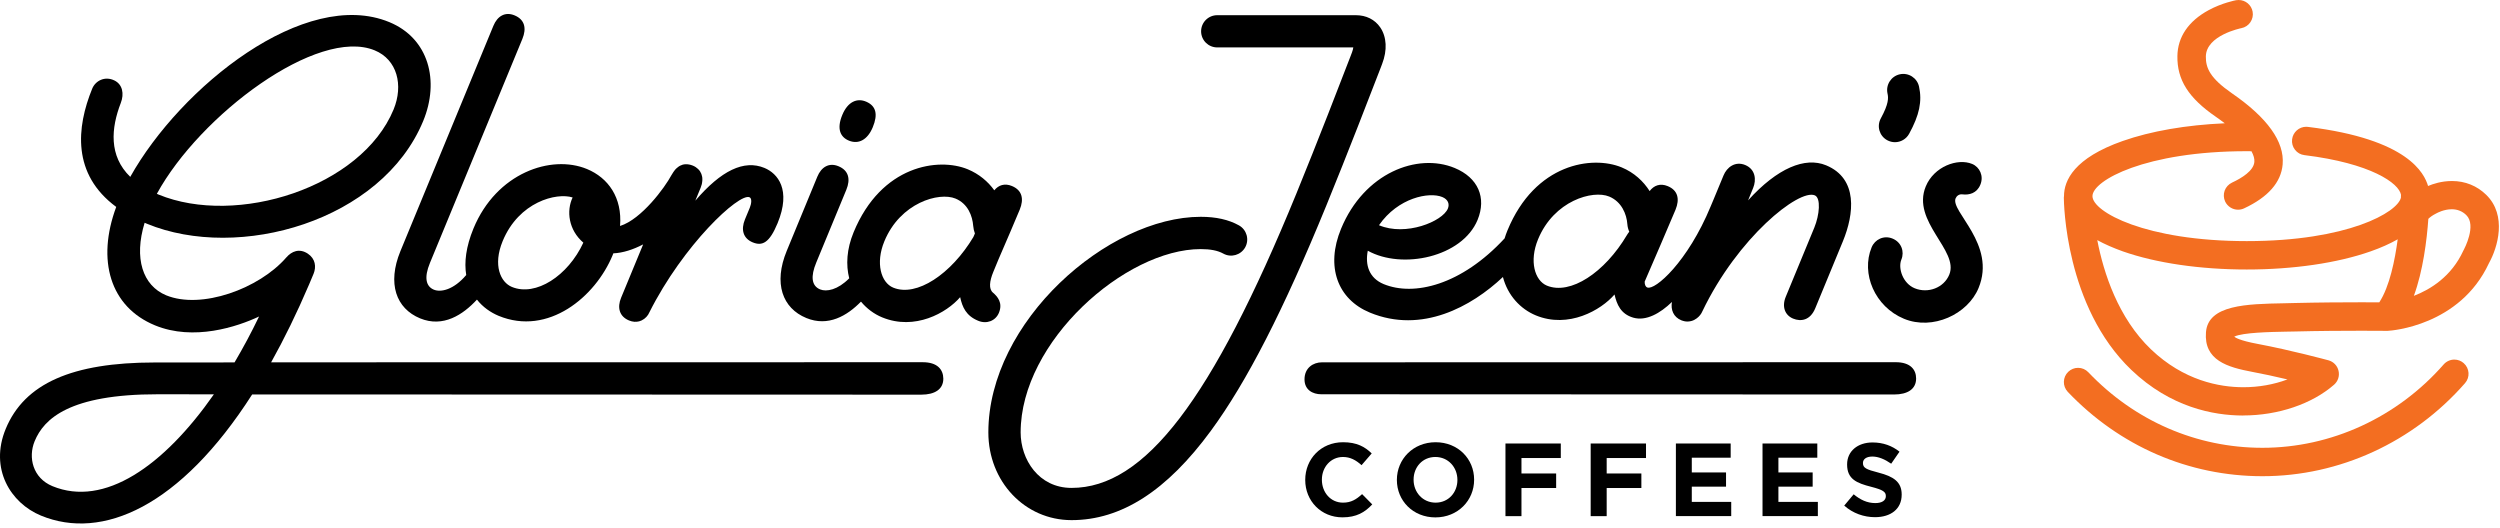
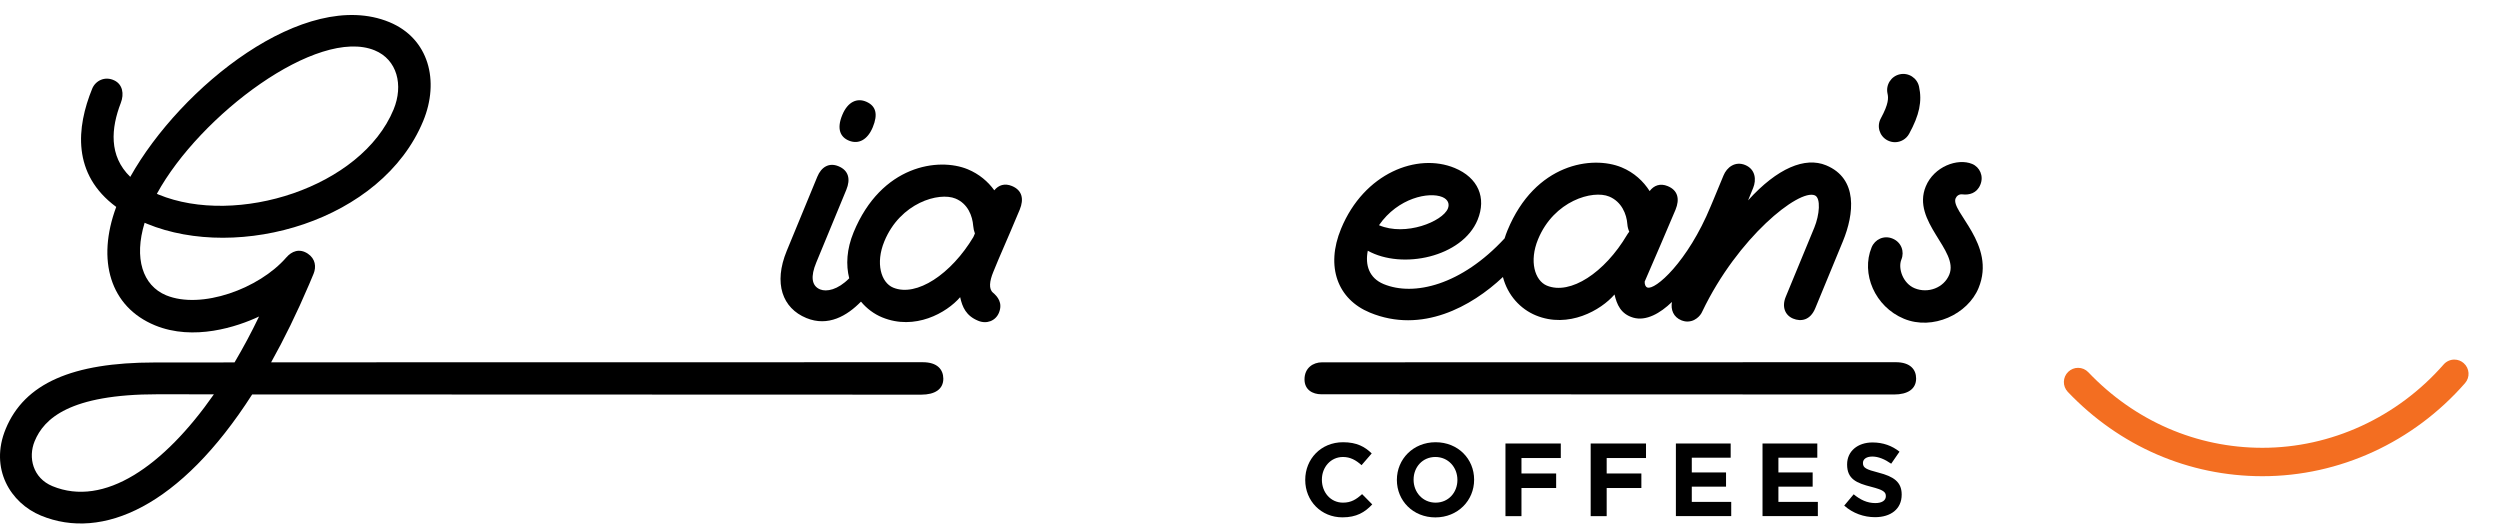
<svg xmlns="http://www.w3.org/2000/svg" width="270" height="57" viewBox="0 0 270 57" fill="none">
  <path d="M99.661 39.119C87.22 39.119 49.771 39.124 29.282 39.13C30.686 36.617 32.061 33.815 33.388 30.706C33.512 30.417 33.742 29.857 33.866 29.568C34.173 28.818 34.067 27.945 33.247 27.397C32.332 26.789 31.501 27.137 30.922 27.804C27.979 31.196 21.731 33.449 17.944 31.892C15.407 30.842 14.446 27.892 15.62 24.058C15.702 24.093 15.779 24.128 15.867 24.164C25.784 28.258 41.24 23.881 45.706 13.067C47.488 8.749 46.331 4.159 42.049 2.389C32.934 -1.374 19.513 9.38 14.068 19.102C11.726 16.825 11.998 13.834 13.047 11.114C13.425 10.135 13.242 9.121 12.357 8.69C11.337 8.188 10.31 8.708 9.956 9.581C8.257 13.752 7.756 18.813 12.552 22.347C10.411 28.11 11.891 33.137 16.735 35.136C20.911 36.859 25.631 35.29 27.979 34.181C27.147 35.915 26.256 37.573 25.33 39.142C21.271 39.142 18.221 39.142 16.676 39.148C7.815 39.154 2.647 41.402 0.618 46.316C-1.158 50.61 1.137 54.327 4.423 55.684C11.036 58.415 19.472 54.728 27.235 42.599C52.113 42.611 98.181 42.623 99.496 42.623C100.965 42.623 101.879 42.039 101.879 40.894C101.868 39.903 101.231 39.119 99.661 39.119ZM40.468 5.439C42.892 6.436 43.594 9.185 42.509 11.822C39.028 20.247 25.554 24.488 17.112 21.008C17.053 20.984 17 20.96 16.941 20.931C21.59 12.418 34.297 2.897 40.468 5.439ZM5.662 52.504C3.55 51.631 3.013 49.413 3.744 47.643C4.741 45.23 7.49 42.576 17.041 42.581C18.735 42.581 20.782 42.581 23.1 42.587C17.678 50.351 11.26 54.811 5.662 52.504Z" fill="black" />
  <path d="M204.741 39.118C188.636 39.118 151.641 39.13 142.78 39.13C141.813 39.13 140.887 39.738 140.887 40.971C140.887 42.109 141.772 42.581 142.698 42.581C161.576 42.581 203.03 42.605 204.558 42.605C206.027 42.605 206.941 42.021 206.941 40.876C206.941 39.903 206.304 39.118 204.741 39.118Z" fill="black" />
-   <path d="M45.368 34.382C47.857 35.408 50.005 33.992 51.509 32.358C52.152 33.172 52.989 33.75 53.851 34.11C59.202 36.317 64.304 32.069 66.163 27.562C66.192 27.497 66.21 27.432 66.239 27.361C67.284 27.314 68.387 26.954 69.46 26.394C68.328 29.137 67.272 31.692 67.077 32.163C66.646 33.202 66.876 34.175 67.938 34.612C68.34 34.777 68.699 34.789 69.018 34.706C69.036 34.7 69.059 34.694 69.077 34.688C69.154 34.665 69.224 34.641 69.295 34.606C69.691 34.417 69.986 34.087 70.133 33.733C73.79 26.453 79.802 20.825 80.946 21.303C81.23 21.421 81.153 22.005 80.982 22.424C80.84 22.766 80.781 22.896 80.457 23.692C79.997 24.807 80.262 25.751 81.294 26.176C82.327 26.6 83.1 26.235 83.979 24.105C85.471 20.483 83.996 18.731 82.557 18.135C80.351 17.226 77.885 18.412 75.094 21.674C75.407 20.919 75.619 20.4 75.678 20.253C75.725 20.135 75.767 20.011 75.796 19.887C75.814 19.828 75.82 19.769 75.826 19.71C75.838 19.651 75.844 19.586 75.849 19.527C75.855 19.468 75.855 19.409 75.855 19.35C75.855 19.285 75.849 19.226 75.844 19.161C75.838 19.12 75.832 19.079 75.82 19.038C75.802 18.961 75.784 18.884 75.755 18.807C75.749 18.79 75.737 18.772 75.731 18.748C75.696 18.666 75.655 18.583 75.602 18.501C75.596 18.495 75.59 18.483 75.584 18.477C75.531 18.4 75.472 18.324 75.395 18.259C75.377 18.241 75.36 18.229 75.342 18.212C75.277 18.159 75.218 18.105 75.141 18.052C75.047 17.987 74.941 17.934 74.829 17.887C74.823 17.887 74.823 17.881 74.817 17.881H74.811C74.681 17.828 74.557 17.793 74.433 17.769C74.422 17.769 74.41 17.763 74.392 17.763C74.162 17.722 73.938 17.728 73.72 17.787C73.714 17.787 73.714 17.787 73.708 17.793C73.625 17.816 73.543 17.852 73.46 17.893C73.425 17.911 73.389 17.928 73.354 17.952C73.319 17.976 73.277 17.999 73.242 18.029C73.165 18.082 73.094 18.147 73.024 18.212C73.018 18.218 73.018 18.218 73.012 18.223C72.929 18.306 72.858 18.394 72.793 18.489C72.77 18.524 72.74 18.56 72.717 18.595C72.705 18.613 72.699 18.625 72.687 18.642C72.628 18.737 72.564 18.825 72.504 18.937C71.814 20.229 69.301 23.674 66.965 24.406C67.219 21.35 65.691 19.203 63.39 18.253C59.52 16.654 53.615 18.678 51.137 24.671C50.317 26.659 50.128 28.329 50.352 29.703C48.996 31.302 47.609 31.597 46.854 31.284C46.017 30.936 45.769 30.004 46.435 28.394C46.913 27.243 55.497 6.442 56.417 4.201C56.889 3.056 56.671 2.112 55.568 1.658C54.553 1.239 53.715 1.741 53.285 2.791C52.329 5.103 44.141 24.949 43.244 27.125C41.804 30.636 42.784 33.314 45.368 34.382ZM54.287 26.04C56.045 21.781 60.116 20.772 61.844 21.326C61.154 22.766 61.396 24.831 63.001 26.205C61.349 29.792 57.856 32.057 55.284 30.989C54.069 30.494 53.208 28.659 54.287 26.04Z" fill="black" />
  <path d="M91.717 15.202C92.726 15.598 93.694 15.108 94.26 13.739C94.838 12.341 94.608 11.456 93.582 10.996C92.573 10.542 91.558 10.984 90.968 12.412C90.337 13.928 90.756 14.825 91.717 15.202Z" fill="black" />
  <path d="M144.836 24.701C143.143 28.795 144.458 32.323 147.951 33.762C153.555 36.075 158.918 33.119 162.316 29.916C162.829 31.898 164.209 33.379 165.873 34.063C169.395 35.514 172.911 33.502 174.368 31.803C174.616 32.883 175.04 33.91 176.385 34.305C177.778 34.712 179.317 33.827 180.568 32.612C180.426 33.455 180.727 34.24 181.589 34.594C181.707 34.641 181.819 34.671 181.931 34.694C181.948 34.7 181.966 34.7 181.984 34.706C182.078 34.724 182.167 34.724 182.255 34.724C182.302 34.724 182.356 34.724 182.403 34.718C182.462 34.712 182.521 34.7 182.58 34.688C182.633 34.676 182.692 34.665 182.745 34.647C182.804 34.629 182.857 34.606 182.91 34.582C182.94 34.564 182.975 34.553 183.004 34.535C183.093 34.488 183.17 34.441 183.246 34.382C183.529 34.175 183.742 33.898 183.854 33.626C187.677 25.645 194.278 20.388 195.995 21.096C196.679 21.379 196.502 23.226 195.948 24.577C195.582 25.456 193.576 30.329 192.862 32.051C192.414 33.137 192.786 34.045 193.647 34.405C194.502 34.759 195.511 34.606 196.054 33.278C196.349 32.565 197.824 28.995 199.033 26.058C200.242 23.12 200.696 19.291 197.216 17.852C194.956 16.919 191.971 18.135 188.792 21.639C189.087 20.931 189.287 20.441 189.34 20.3C189.7 19.427 189.6 18.288 188.485 17.822C187.394 17.374 186.497 18.07 186.137 18.955C186.037 19.197 185.624 20.2 185.063 21.55C184.969 21.769 184.863 22.005 184.757 22.276C182.273 28.299 178.733 31.391 177.907 31.048C177.719 30.972 177.618 30.747 177.624 30.417C178.521 28.329 180.214 24.447 180.957 22.648C181.429 21.497 181.217 20.553 180.108 20.099C179.311 19.769 178.627 20.017 178.161 20.636C177.489 19.58 176.486 18.636 175.135 18.076C171.979 16.772 165.802 17.628 162.811 24.872C162.687 25.167 162.587 25.456 162.498 25.745C157.82 30.801 152.7 32.028 149.437 30.683C147.856 30.028 147.42 28.618 147.721 27.078C151.443 29.149 157.921 27.762 159.578 23.751C160.563 21.356 159.643 19.191 157.101 18.141C153.077 16.477 147.325 18.672 144.836 24.701ZM166.109 25.845C167.831 21.663 172.026 20.494 173.79 21.226C175.135 21.781 175.677 23.126 175.754 24.211C175.778 24.518 175.854 24.789 175.961 25.025C175.872 25.137 175.79 25.249 175.713 25.379C173.312 29.438 169.601 31.892 167.064 30.848C165.749 30.299 165.135 28.205 166.109 25.845ZM155.767 21.279C156.399 21.539 156.57 22.04 156.369 22.53C155.791 23.922 151.809 25.55 148.93 24.323C150.989 21.344 154.357 20.695 155.767 21.279Z" fill="black" />
  <path d="M211.206 21.42C211.313 21.161 211.59 20.948 211.926 20.99C212.675 21.084 213.495 20.878 213.879 19.945C214.268 19.008 213.808 18.04 212.988 17.704C211.413 17.055 208.87 17.987 207.985 20.128C206.41 23.939 211.602 27.042 210.522 29.662C209.938 31.083 208.227 31.726 206.782 31.131C205.508 30.605 204.965 28.971 205.348 28.033C205.702 27.178 205.354 26.163 204.399 25.768C203.461 25.379 202.487 25.851 202.133 26.718C200.971 29.538 202.475 33.124 205.632 34.428C208.729 35.708 212.516 33.944 213.684 31.107C215.637 26.382 210.622 22.83 211.206 21.42Z" fill="black" />
  <path d="M107.885 33.78C108.328 32.7 107.726 32.022 107.237 31.603C106.77 31.202 106.865 30.37 107.272 29.379C107.472 28.895 107.649 28.459 107.832 28.022C108.67 26.081 109.626 23.869 110.133 22.636C110.605 21.486 110.393 20.542 109.284 20.087C108.511 19.769 107.85 19.981 107.384 20.554C106.711 19.616 105.756 18.796 104.517 18.282C101.361 16.979 95.184 17.834 92.193 25.078C91.432 26.919 91.35 28.612 91.715 30.057C90.477 31.314 89.261 31.538 88.571 31.255C87.633 30.866 87.539 29.845 88.152 28.364C88.63 27.214 90.477 22.736 91.403 20.495C91.875 19.35 91.656 18.406 90.553 17.952C89.539 17.533 88.701 18.035 88.27 19.085C87.314 21.397 85.863 24.919 84.967 27.096C83.521 30.606 84.501 33.284 87.084 34.346C89.444 35.32 91.497 34.098 92.984 32.576C93.615 33.331 94.4 33.916 95.273 34.275C98.795 35.727 102.24 33.792 103.697 32.093C103.933 33.184 104.346 34.11 105.638 34.641C106.546 35.025 107.52 34.665 107.885 33.78ZM105.125 25.598C102.724 29.609 98.983 32.104 96.47 31.066C95.149 30.523 94.535 28.423 95.509 26.064C97.231 21.881 101.426 20.713 103.19 21.444C104.535 21.999 105.024 23.32 105.107 24.4C105.13 24.689 105.195 24.96 105.29 25.214C105.237 25.344 105.178 25.474 105.125 25.598Z" fill="black" />
-   <path d="M149.135 7.263L149.27 6.903C149.843 5.422 149.766 3.983 149.064 2.956C148.48 2.107 147.548 1.641 146.433 1.641H131.46C130.499 1.641 129.72 2.42 129.72 3.381C129.72 4.343 130.499 5.121 131.46 5.121H146.156C146.138 5.251 146.102 5.428 146.02 5.646L145.884 6.006C144.899 8.567 142.274 15.374 140.003 20.92C130.888 43.19 123.626 52.694 115.727 52.694C112.158 52.694 110.229 49.608 110.229 46.7C110.229 36.877 121.544 26.902 129.679 26.902C130.729 26.902 131.525 27.061 132.109 27.385C132.953 27.857 134.009 27.551 134.481 26.713C134.947 25.869 134.646 24.813 133.808 24.341C132.693 23.722 131.342 23.415 129.679 23.415C119.662 23.415 106.742 34.706 106.742 46.7C106.742 52.015 110.689 56.174 115.727 56.174C121.089 56.174 126.009 53.018 130.776 46.523C134.652 41.243 138.61 33.521 143.229 22.235C145.507 16.666 148.144 9.835 149.135 7.263Z" fill="black" />
  <path d="M203.822 15.144C204.087 15.286 204.37 15.357 204.654 15.357C205.273 15.357 205.869 15.026 206.187 14.448C207.297 12.419 207.603 10.944 207.255 9.351C207.049 8.413 206.117 7.817 205.179 8.024C204.241 8.23 203.645 9.162 203.851 10.1C203.958 10.566 203.993 11.197 203.132 12.778C202.666 13.628 202.972 14.684 203.822 15.144Z" fill="black" />
  <path d="M140.965 51.843V51.82C140.965 49.59 142.646 47.761 145.053 47.761C146.534 47.761 147.419 48.257 148.144 48.971L147.047 50.239C146.439 49.69 145.826 49.354 145.041 49.354C143.72 49.354 142.764 50.451 142.764 51.796V51.82C142.764 53.165 143.696 54.286 145.041 54.286C145.938 54.286 146.487 53.926 147.106 53.365L148.203 54.475C147.395 55.336 146.498 55.873 144.988 55.873C142.682 55.879 140.965 54.097 140.965 51.843Z" fill="black" />
-   <path d="M150.863 51.843V51.82C150.863 49.59 152.621 47.761 155.046 47.761C157.471 47.761 159.205 49.566 159.205 51.796V51.82C159.205 54.05 157.447 55.879 155.022 55.879C152.604 55.879 150.863 54.073 150.863 51.843ZM157.4 51.843V51.82C157.4 50.475 156.415 49.354 155.022 49.354C153.63 49.354 152.668 50.451 152.668 51.796V51.82C152.668 53.165 153.654 54.286 155.046 54.286C156.432 54.286 157.4 53.188 157.4 51.843Z" fill="black" />
+   <path d="M150.863 51.843V51.82C150.863 49.59 152.621 47.761 155.046 47.761C157.471 47.761 159.205 49.566 159.205 51.796V51.82C159.205 54.05 157.447 55.879 155.022 55.879C152.604 55.879 150.863 54.073 150.863 51.843ZM157.4 51.843V51.82C157.4 50.475 156.415 49.354 155.022 49.354C153.63 49.354 152.668 50.451 152.668 51.796V51.82C152.668 53.165 153.654 54.286 155.046 54.286C156.432 54.286 157.4 53.188 157.4 51.843" fill="black" />
  <path d="M162.59 47.898H168.566V49.467H164.318V51.136H168.064V52.705H164.318V55.744H162.59V47.898Z" fill="black" />
  <path d="M171.793 47.898H177.769V49.467H173.521V51.136H177.268V52.705H173.521V55.744H171.793V47.898Z" fill="black" />
  <path d="M180.996 47.898H186.913V49.431H182.713V51.024H186.412V52.558H182.713V54.204H186.972V55.738H180.996V47.898Z" fill="black" />
  <path d="M190.352 47.898H196.269V49.431H192.068V51.024H195.767V52.558H192.068V54.204H196.328V55.738H190.352V47.898Z" fill="black" />
  <path d="M199.176 54.605L200.196 53.384C200.904 53.968 201.642 54.333 202.538 54.333C203.246 54.333 203.671 54.05 203.671 53.596V53.572C203.671 53.136 203.4 52.912 202.09 52.575C200.509 52.174 199.488 51.738 199.488 50.174V50.151C199.488 48.729 200.633 47.785 202.232 47.785C203.376 47.785 204.349 48.145 205.146 48.782L204.249 50.08C203.553 49.596 202.869 49.307 202.208 49.307C201.547 49.307 201.199 49.608 201.199 49.991V50.015C201.199 50.528 201.536 50.699 202.892 51.047C204.485 51.46 205.382 52.033 205.382 53.401V53.425C205.382 54.982 204.196 55.855 202.503 55.855C201.311 55.855 200.114 55.442 199.176 54.605Z" fill="black" />
-   <path d="M242.197 44.876C239.059 44.864 234.428 44.003 230.186 39.95C223.024 33.107 222.895 21.822 222.895 21.344C222.895 21.302 222.9 21.261 222.906 21.226L222.912 21.184C222.912 19.48 224.015 17.061 229.272 15.22C232.304 14.158 236.097 13.498 240.274 13.315C239.955 13.067 239.625 12.831 239.295 12.601C236.357 10.578 235.118 8.619 235.159 6.053C235.189 3.994 236.351 2.283 238.522 1.103C239.973 0.313 241.43 0.035 241.489 0.024C241.584 0.006 241.678 0 241.772 0C242.51 0 243.147 0.525 243.283 1.257C243.436 2.088 242.887 2.891 242.056 3.044C242.02 3.05 238.262 3.811 238.233 6.094C238.215 7.339 238.681 8.436 241.041 10.07C244.887 12.719 246.734 15.303 246.527 17.751C246.362 19.692 244.958 21.291 242.356 22.506C242.15 22.6 241.932 22.648 241.707 22.648C241.112 22.648 240.569 22.299 240.315 21.763C240.144 21.391 240.126 20.972 240.262 20.589C240.404 20.205 240.687 19.898 241.059 19.721C242.115 19.232 243.389 18.441 243.471 17.491C243.501 17.161 243.395 16.772 243.159 16.335H243.153C242.988 16.335 242.822 16.329 242.651 16.329C231.708 16.329 225.986 19.491 225.986 21.184C225.986 22.878 231.708 26.04 242.651 26.04C253.559 26.04 258.951 22.931 259.299 21.344V21.302V21.155C259.299 21.131 259.305 21.108 259.305 21.084L259.311 21.055C259.11 19.78 256.031 17.627 248.881 16.754C248.474 16.707 248.108 16.5 247.86 16.176C247.607 15.851 247.495 15.45 247.548 15.043C247.642 14.276 248.297 13.692 249.07 13.692C249.129 13.692 249.194 13.698 249.259 13.704C260.125 15.031 261.824 18.742 262.231 20.087C262.756 19.863 263.688 19.55 264.815 19.55C266.243 19.55 267.523 20.07 268.52 21.049C270.773 23.261 269.759 26.718 268.809 28.417C265.665 35.201 258.249 35.709 257.936 35.726C257.901 35.726 257.878 35.732 257.86 35.732H257.789C257.571 35.732 256.527 35.72 255.022 35.72C253.211 35.72 250.48 35.732 247.76 35.803C247.442 35.809 247.111 35.815 246.775 35.821C245.265 35.85 242.191 35.909 241.312 36.352C241.312 36.358 241.312 36.363 241.312 36.369C241.389 36.44 241.837 36.77 243.825 37.142C247.442 37.821 251.306 38.871 251.471 38.912C252.019 39.059 252.438 39.496 252.562 40.05C252.692 40.605 252.503 41.177 252.078 41.549C249.695 43.631 246.032 44.87 242.274 44.87L242.197 44.876ZM226.505 25.933C227.195 29.497 228.764 34.34 232.31 37.732C235.844 41.106 239.69 41.82 242.291 41.82C243.943 41.82 245.577 41.531 247.046 40.977C245.654 40.646 244.374 40.375 243.247 40.163C240.581 39.661 238.003 38.918 238.245 35.874C238.481 32.912 242.657 32.83 246.692 32.753C247.023 32.747 247.353 32.741 247.666 32.729C250.409 32.659 253.182 32.647 255.016 32.647C255.807 32.647 256.473 32.647 256.963 32.653C258.078 30.96 258.656 28.069 258.951 25.845C258.119 26.317 257.14 26.759 256.025 27.149C252.427 28.411 247.678 29.107 242.645 29.107C237.613 29.107 232.864 28.411 229.266 27.149C228.228 26.777 227.301 26.37 226.505 25.933ZM262.261 23.633C262.096 25.963 261.688 29.249 260.697 31.951C262.479 31.266 264.762 29.868 266.042 27.066C266.06 27.025 266.083 26.983 266.107 26.942C266.119 26.919 267.499 24.346 266.361 23.232C265.936 22.813 265.405 22.6 264.786 22.6C263.96 22.6 263.252 22.978 263.175 23.019C263.146 23.037 263.11 23.055 263.075 23.072C262.691 23.261 262.426 23.473 262.261 23.633Z" fill="#F36E21" />
  <path d="M244.347 51.43C236.388 51.43 228.92 48.197 223.321 42.322C222.737 41.708 222.761 40.734 223.375 40.151C223.664 39.879 224.035 39.726 224.431 39.726C224.855 39.726 225.251 39.897 225.54 40.204C230.554 45.466 237.232 48.362 244.341 48.362C251.762 48.362 258.9 45.082 263.915 39.36C264.204 39.03 264.628 38.835 265.071 38.835C265.443 38.835 265.802 38.971 266.08 39.218C266.717 39.779 266.782 40.746 266.221 41.383C260.635 47.767 252.653 51.43 244.347 51.43Z" fill="#F36E21" />
</svg>